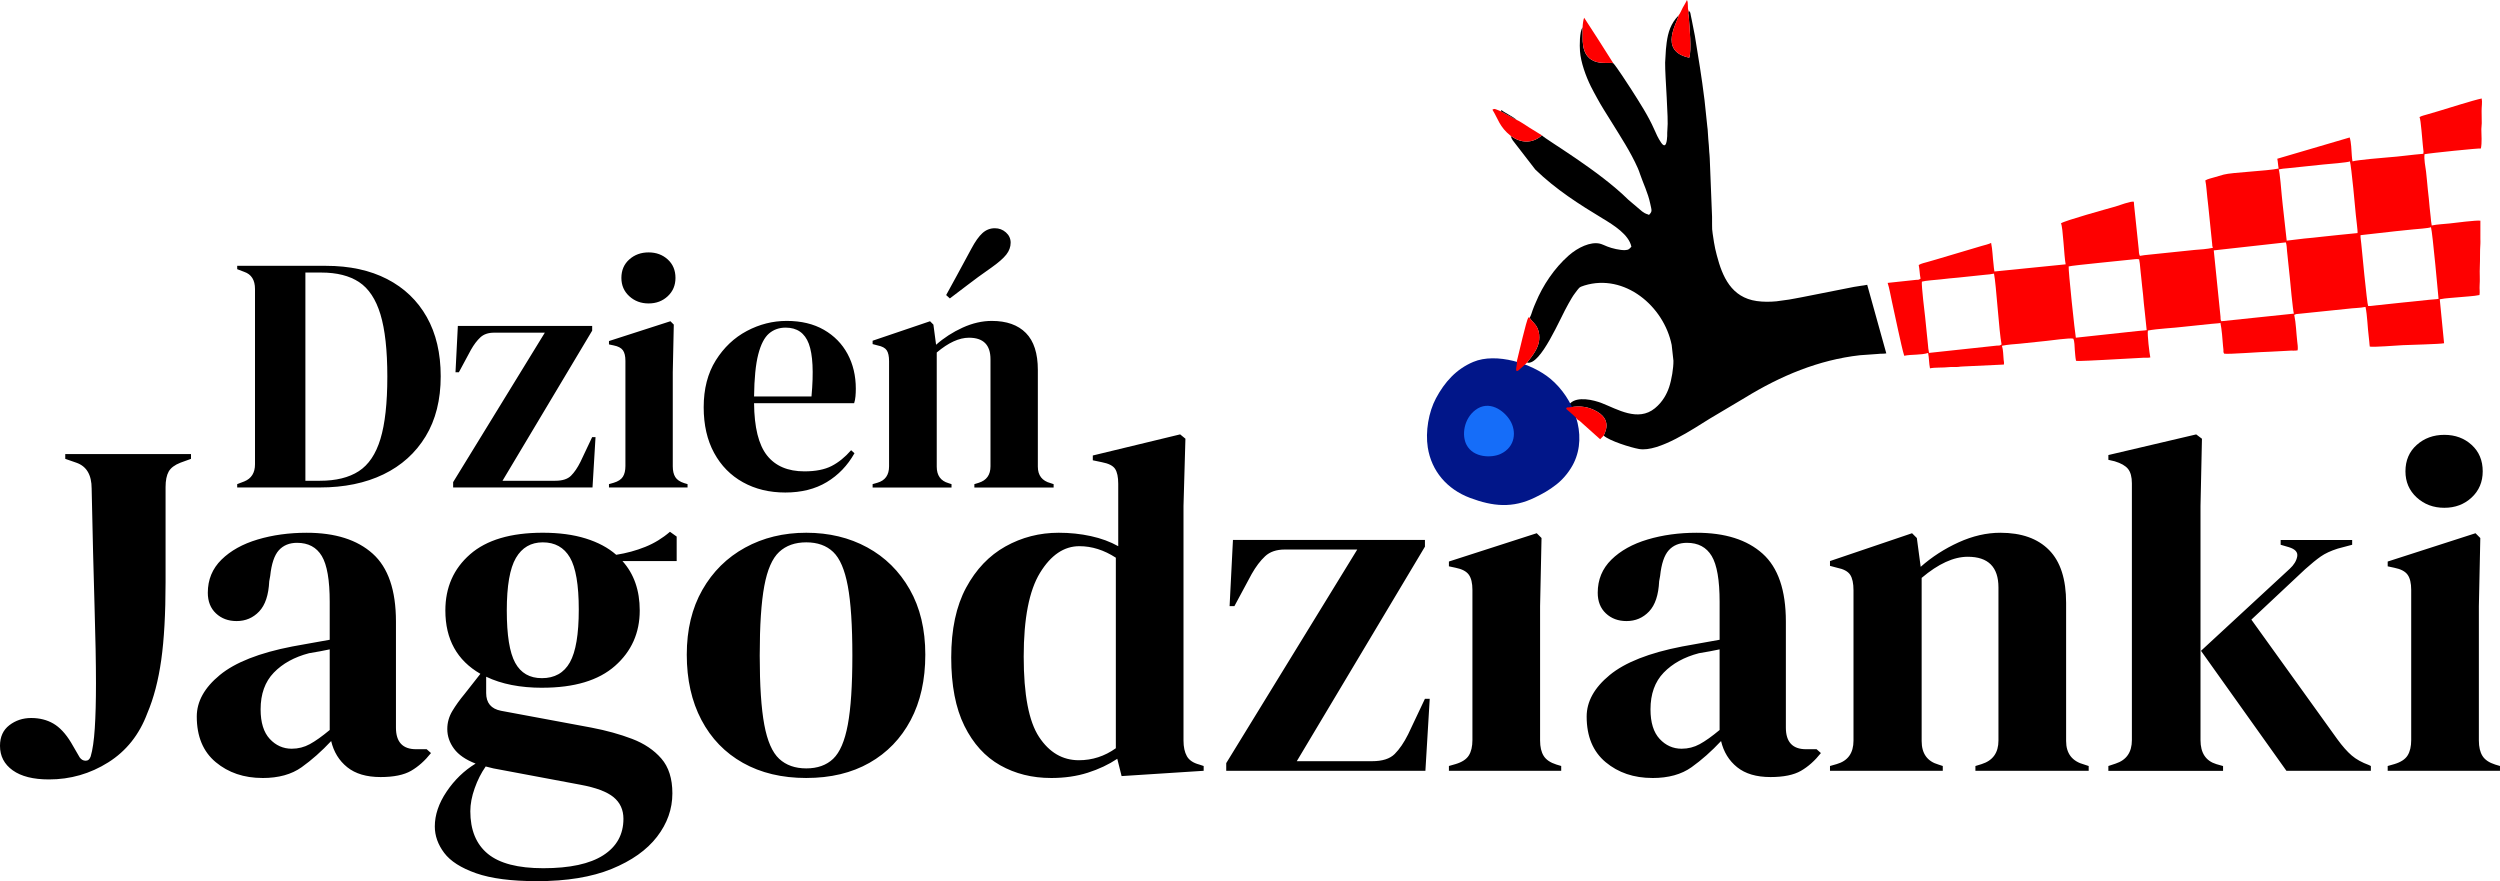
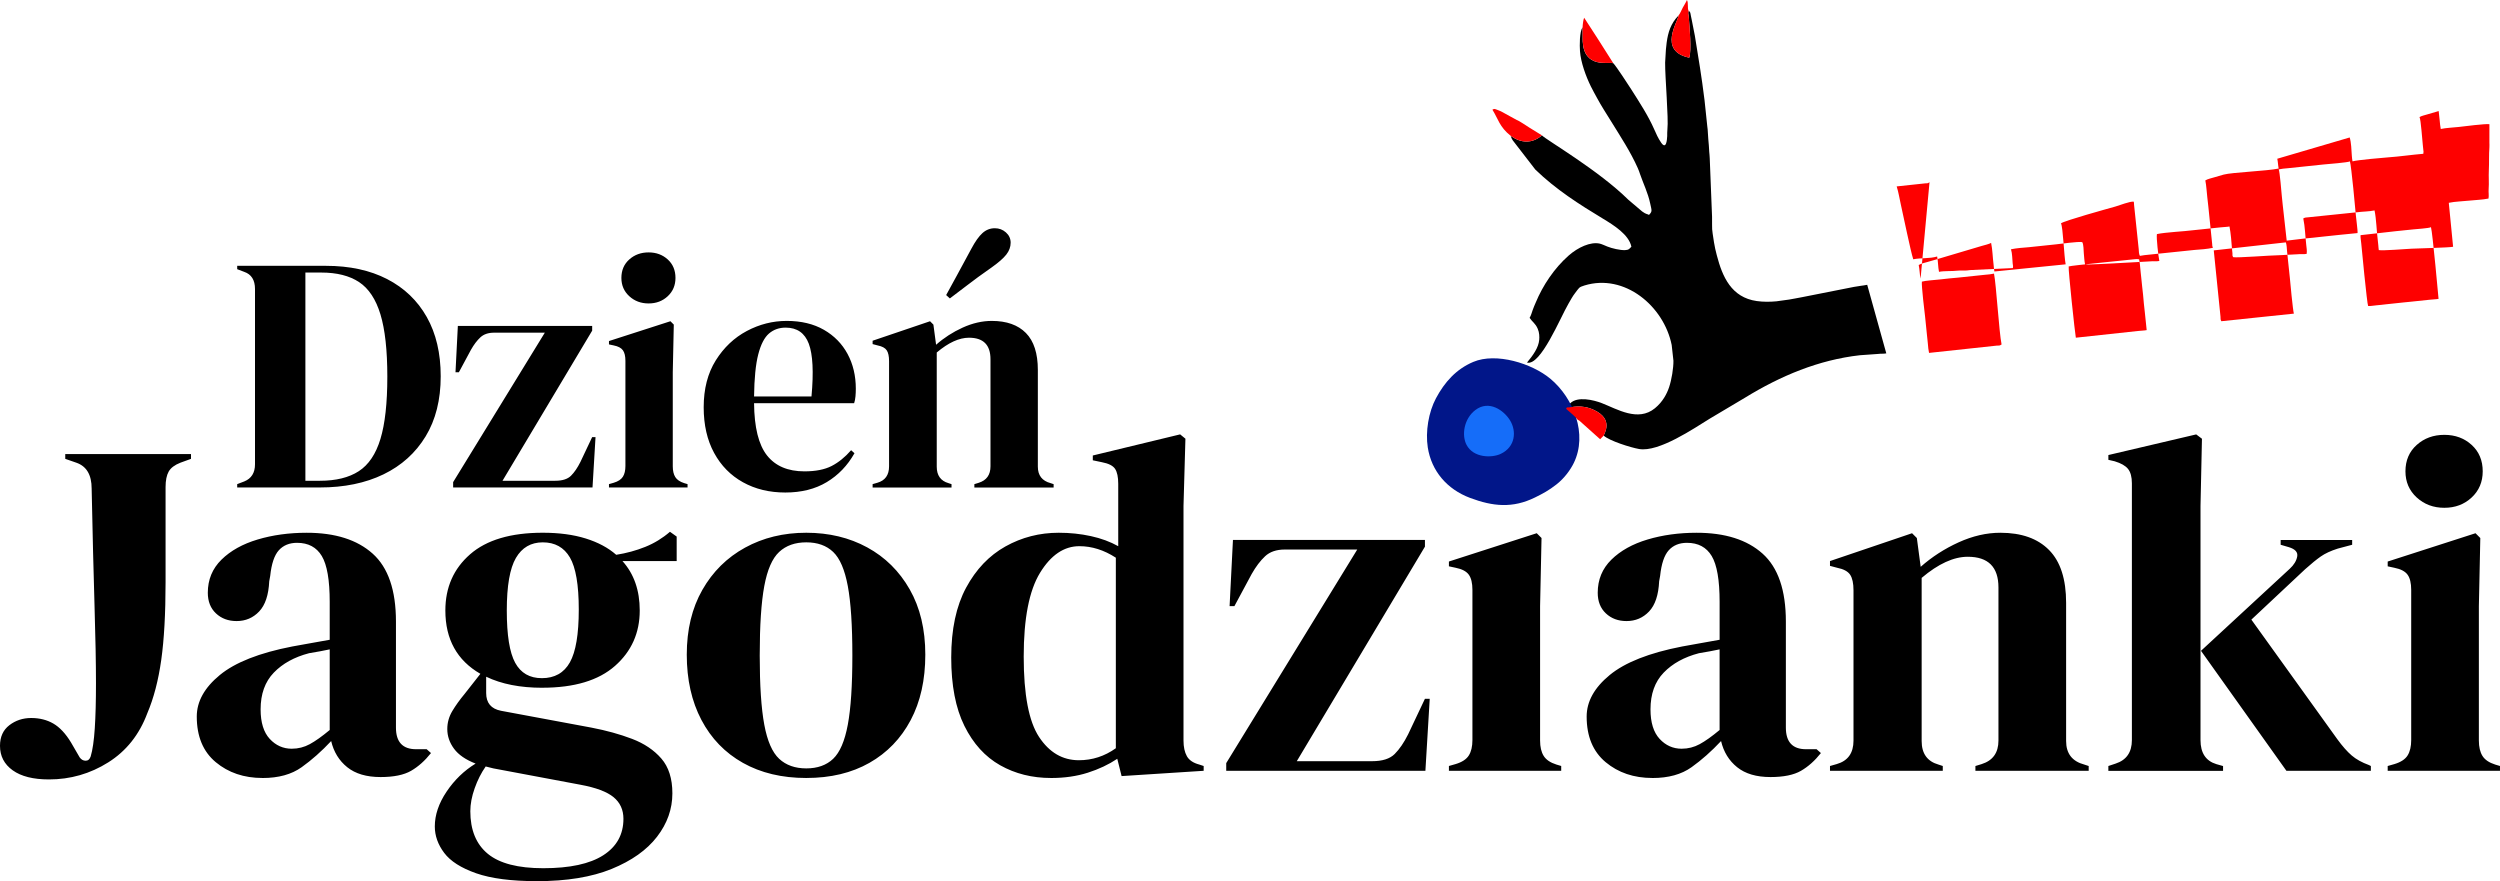
<svg xmlns="http://www.w3.org/2000/svg" xml:space="preserve" width="87.831mm" height="30.958mm" version="1.0" style="shape-rendering:geometricPrecision; text-rendering:geometricPrecision; image-rendering:optimizeQuality; fill-rule:evenodd; clip-rule:evenodd" viewBox="0 0 17979.5 6337.2">
  <defs>
    <style type="text/css">
   
    .fil4 {fill:black}
    .fil1 {fill:black}
    .fil2 {fill:#011689}
    .fil3 {fill:#156DF9}
    .fil0 {fill:#FE0000}
    .fil5 {fill:black;fill-rule:nonzero}
   
  </style>
  </defs>
  <g id="Warstwa_x0020_1">
    <g id="_1477006636320">
      <g>
-         <path class="fil0" d="M17483 1633.7c-13.8,8.2 -107.4,13.6 -125.8,15.9 -21.2,2.7 -39.8,4.5 -61.4,6.2 -22.5,1.8 -41.8,5.2 -64.5,6.7l-254.7 28.7c-1.9,13 4.1,45.1 5.2,61.4 0.9,13.5 41.5,434.8 49.3,448.1 13,1.9 45.1,-4.1 61.4,-5.2 22.6,-1.6 41.9,-4.2 64.5,-6.8 43.2,-4.9 82.3,-9.2 125.8,-13.4 22.2,-2.1 38.9,-3.2 61.4,-6.1l128.9 -13.6c20.8,-2.7 46.3,-2.6 64.5,-6.4 0,-0 -43.3,-480.5 -54.6,-515.6zm-1043.5 109.3l-518.6 57.7 48.4 475.7c2,16.4 -2,20.1 6.1,33.7l521.7 -54.6c-7.1,-22.3 -27.6,-237.8 -28.7,-254.7l-13.6 -128.9c-1.5,-22.7 -4.9,-42 -6.7,-64.5 -1.6,-20.8 -2.4,-45.3 -8.5,-64.4zm460.9 -582.4c-13.6,8 -159.6,19.4 -190.3,22.3l-257.8 27c-22.1,1.5 -43.5,4 -64.4,8.3 7.8,13.2 20.2,168.2 22.3,190.3 2.2,23.2 4.8,41.5 6.6,64.4l28.7 257.8 125.8 -15.1c44.1,-3 84.5,-9 128.9,-13.3 43.6,-4.2 82.8,-8.3 125.8,-13.3l128.9 -12.8c2.7,-14.4 -10.5,-105.4 -12.1,-128.9 -1.9,-27.8 -32.7,-356.2 -42.5,-386.7zm-1516.5 704.1c-10.6,-2 -19.4,-2.1 -30.7,-0.6 -57.5,7.3 -450,43.8 -475.7,52 -4,21.4 45.4,483.4 51.5,512.5l445 -48.1c20.8,-2.7 46.3,-2.6 64.5,-6.4l-13.1 -125.8c-5.8,-44.3 -8.7,-84.6 -12.9,-128.9 -2.1,-22.1 -4.6,-39.1 -6.8,-61.4 -2.2,-23.2 -4.8,-41.5 -6.6,-64.4 -1.8,-22.5 -5.2,-41.8 -6.7,-64.5 -1.5,-22.1 -3.9,-43.5 -8.3,-64.4zm-1043.5 103.1c-20.9,4.4 -42.3,6.8 -64.4,8.3l-193.3 20.3c-43.9,3.5 -85.4,8.1 -128.9,13.1 -29.8,3.4 -108.7,8.5 -132,15.9 -4.4,23.8 20.8,234.5 23.4,254.8l13.1 128.9c1.8,22.5 5.1,41.8 6.7,64.5 1.5,22.1 3.9,43.5 8.3,64.4l488 -52.5c17.5,-1.1 16.5,2.7 33.7,-8.2 -18.1,-86.5 -38.7,-433.7 -54.5,-509.4zm-528.1 36.3c-7,-33.7 -6.3,-64.4 -13.3,-98.2 18.4,-11.7 45,-16.2 64.3,-22.2 20.8,-6.4 42,-12.7 64.3,-18.6l324.7 -96.5c15.6,-4.1 55.8,-14.4 67.4,-21.7 10.5,50.5 10.7,101.9 17.4,153.4 2.5,19 2.4,33.9 6.2,52.2l512.5 -51.5c-11.4,-54.8 -18.9,-269.5 -33.8,-294.6 21.6,-18.6 333.9,-104.9 392,-121.2 29.9,-8.4 104.8,-38.7 131.7,-34.9 2.1,10.4 1.1,11 1.9,21.5l33.5 319.2c1.5,15.3 0.6,35.6 8.6,49.1 22.6,-4.7 40.9,-5.8 64.4,-8.5l328.4 -34.1c43.2,-2.9 89.8,-6.4 132,-15.1 -5.1,-16 -4,-10.9 -5,-27.6l-28 -273.1c-2.5,-21.5 -4.2,-40 -6.9,-61.4 -5.1,-40.3 -6.1,-83 -14.4,-122.8 17.4,-11.1 44.8,-15.8 64.3,-22.2l67.4 -19.6c62.8,-16.7 308.6,-25.4 395.9,-43.6 -5,-24.2 -4.7,-45.6 -10,-70.5l520.7 -153c11.3,35.3 12.6,90.6 15.2,128.9 0.8,12.2 2.8,32.4 5,43 30.8,-9.8 227.7,-26.9 254.7,-28.7 84.6,-5.8 170.4,-19 254.7,-25.8 2.5,-13.6 1.7,-17.5 -0.3,-30.7 -1.8,-12.5 -1.8,-21.1 -3.5,-33.8 -3.7,-27.3 -13.4,-182.2 -23.6,-199.4 15.3,-9.7 37.7,-13.3 55.1,-19.1l82.7 -24.3c75,-22.3 244.1,-76.7 309.3,-90.4 5.7,27.4 -1,59.4 -0.6,89.1 0.5,31.1 0.9,58 1.1,89.1 0.1,17.4 -3,25.6 -2.9,43 0.2,46.3 5.5,92.8 -3.1,138.3 -15.2,-2.8 -367.5,33.3 -405.1,41.1 -5.9,31.4 6.4,94.8 10.6,125.9 5.7,42.4 7.7,85.7 12.7,128.9 5,43.5 9.7,85.1 13.1,128.9l7 64.5c2.1,21.8 3.8,44.4 8,64.4 41,-8.6 87.1,-9.7 128.9,-14.5 36.7,-4.3 195.9,-24.6 221,-19.9l-0.1 132.1c0.1,12 1,22 0.1,33.8 -4.3,54.4 -1.2,111.4 -4.1,166 -2.4,44.4 2.1,90.8 -1.4,135.2 -1.9,23.9 3.1,44.9 -1.1,67.6 -45.2,9.4 -95.2,10 -141.2,15.2 -47.1,5.3 -97.7,5.7 -144.3,15.5l31 316.1c-31.3,6.5 -246.6,11.3 -297.9,13.8 -48.7,2.4 -207.7,15.6 -236.5,10.2 -2.5,-11.9 -1.7,-21.1 -3.4,-33.8 -1.8,-13.6 -1.9,-21.6 -3.9,-36.8 -8.7,-66.8 -10.1,-151.4 -23.3,-214.8 -40,8.4 -84.7,7.7 -125.8,13.2l-353 36.4c-12.8,0.7 -21.9,1.1 -33.7,8 12.8,61 14.1,128 21.3,190.3 2.2,19.3 6.5,45 2.9,64.5 -21.5,4.5 -42.2,0.1 -64.5,2.8l-132 6.9c-61.4,0.5 -301.3,19.9 -331.7,14.2 -8.3,-14 -4,-11.8 -5.3,-27.6 -1,-11.4 -2.2,-15.7 -2.9,-27.6 -3.1,-45.2 -9.7,-123.2 -18.6,-165.7 -18.1,3.8 -43.7,3.7 -64.5,6.4l-196.4 20.5c-70.8,9.3 -195.6,14.1 -260.9,27.8 -5.2,27.5 10.8,161.7 17.4,193.4 -21.5,4.5 -42.2,0.1 -64.5,2.8l-267.1 14.6c-35.6,1 -180.4,10.8 -202.7,6.6 -5.3,-25.4 -6.3,-52.8 -8.9,-79.8 -2.1,-21.7 -0.7,-62 -11.2,-79.8 -30.4,-5.7 -154.6,12.8 -190.3,16.2l-193.4 20.3c-41.7,3.3 -87.9,6.5 -128.9,15 9.8,30.6 8.9,68.8 12.2,101.3 1.6,15.8 4.4,18.3 1.5,33.8l-294.8 13.8c-15.6,0.1 -19,1.8 -33.8,3.2 -23.1,2.3 -44.9,-1.2 -67.6,1.6 -40,4.9 -97.6,0.7 -135.1,8.5 -7.5,-35.8 -6,-74.7 -13.4,-110.5 -51.6,16.5 -117.9,9 -171.8,20.2 -20.7,-64.8 -68.6,-303.6 -89,-392.3 -10.4,-45.1 -16.1,-87.6 -30.2,-131.8l205.6 -22c16.5,-0.9 14.7,2 30.6,-8.2z" />
+         <path class="fil0" d="M17483 1633.7c-13.8,8.2 -107.4,13.6 -125.8,15.9 -21.2,2.7 -39.8,4.5 -61.4,6.2 -22.5,1.8 -41.8,5.2 -64.5,6.7l-254.7 28.7c-1.9,13 4.1,45.1 5.2,61.4 0.9,13.5 41.5,434.8 49.3,448.1 13,1.9 45.1,-4.1 61.4,-5.2 22.6,-1.6 41.9,-4.2 64.5,-6.8 43.2,-4.9 82.3,-9.2 125.8,-13.4 22.2,-2.1 38.9,-3.2 61.4,-6.1l128.9 -13.6c20.8,-2.7 46.3,-2.6 64.5,-6.4 0,-0 -43.3,-480.5 -54.6,-515.6zm-1043.5 109.3l-518.6 57.7 48.4 475.7c2,16.4 -2,20.1 6.1,33.7l521.7 -54.6c-7.1,-22.3 -27.6,-237.8 -28.7,-254.7l-13.6 -128.9c-1.5,-22.7 -4.9,-42 -6.7,-64.5 -1.6,-20.8 -2.4,-45.3 -8.5,-64.4zm460.9 -582.4c-13.6,8 -159.6,19.4 -190.3,22.3l-257.8 27c-22.1,1.5 -43.5,4 -64.4,8.3 7.8,13.2 20.2,168.2 22.3,190.3 2.2,23.2 4.8,41.5 6.6,64.4l28.7 257.8 125.8 -15.1c44.1,-3 84.5,-9 128.9,-13.3 43.6,-4.2 82.8,-8.3 125.8,-13.3l128.9 -12.8c2.7,-14.4 -10.5,-105.4 -12.1,-128.9 -1.9,-27.8 -32.7,-356.2 -42.5,-386.7zm-1516.5 704.1c-10.6,-2 -19.4,-2.1 -30.7,-0.6 -57.5,7.3 -450,43.8 -475.7,52 -4,21.4 45.4,483.4 51.5,512.5l445 -48.1c20.8,-2.7 46.3,-2.6 64.5,-6.4l-13.1 -125.8c-5.8,-44.3 -8.7,-84.6 -12.9,-128.9 -2.1,-22.1 -4.6,-39.1 -6.8,-61.4 -2.2,-23.2 -4.8,-41.5 -6.6,-64.4 -1.8,-22.5 -5.2,-41.8 -6.7,-64.5 -1.5,-22.1 -3.9,-43.5 -8.3,-64.4zm-1043.5 103.1c-20.9,4.4 -42.3,6.8 -64.4,8.3l-193.3 20.3c-43.9,3.5 -85.4,8.1 -128.9,13.1 -29.8,3.4 -108.7,8.5 -132,15.9 -4.4,23.8 20.8,234.5 23.4,254.8l13.1 128.9c1.8,22.5 5.1,41.8 6.7,64.5 1.5,22.1 3.9,43.5 8.3,64.4l488 -52.5c17.5,-1.1 16.5,2.7 33.7,-8.2 -18.1,-86.5 -38.7,-433.7 -54.5,-509.4zm-528.1 36.3c-7,-33.7 -6.3,-64.4 -13.3,-98.2 18.4,-11.7 45,-16.2 64.3,-22.2 20.8,-6.4 42,-12.7 64.3,-18.6l324.7 -96.5c15.6,-4.1 55.8,-14.4 67.4,-21.7 10.5,50.5 10.7,101.9 17.4,153.4 2.5,19 2.4,33.9 6.2,52.2l512.5 -51.5c-11.4,-54.8 -18.9,-269.5 -33.8,-294.6 21.6,-18.6 333.9,-104.9 392,-121.2 29.9,-8.4 104.8,-38.7 131.7,-34.9 2.1,10.4 1.1,11 1.9,21.5l33.5 319.2c1.5,15.3 0.6,35.6 8.6,49.1 22.6,-4.7 40.9,-5.8 64.4,-8.5l328.4 -34.1c43.2,-2.9 89.8,-6.4 132,-15.1 -5.1,-16 -4,-10.9 -5,-27.6l-28 -273.1c-2.5,-21.5 -4.2,-40 -6.9,-61.4 -5.1,-40.3 -6.1,-83 -14.4,-122.8 17.4,-11.1 44.8,-15.8 64.3,-22.2l67.4 -19.6c62.8,-16.7 308.6,-25.4 395.9,-43.6 -5,-24.2 -4.7,-45.6 -10,-70.5l520.7 -153c11.3,35.3 12.6,90.6 15.2,128.9 0.8,12.2 2.8,32.4 5,43 30.8,-9.8 227.7,-26.9 254.7,-28.7 84.6,-5.8 170.4,-19 254.7,-25.8 2.5,-13.6 1.7,-17.5 -0.3,-30.7 -1.8,-12.5 -1.8,-21.1 -3.5,-33.8 -3.7,-27.3 -13.4,-182.2 -23.6,-199.4 15.3,-9.7 37.7,-13.3 55.1,-19.1l82.7 -24.3l7 64.5c2.1,21.8 3.8,44.4 8,64.4 41,-8.6 87.1,-9.7 128.9,-14.5 36.7,-4.3 195.9,-24.6 221,-19.9l-0.1 132.1c0.1,12 1,22 0.1,33.8 -4.3,54.4 -1.2,111.4 -4.1,166 -2.4,44.4 2.1,90.8 -1.4,135.2 -1.9,23.9 3.1,44.9 -1.1,67.6 -45.2,9.4 -95.2,10 -141.2,15.2 -47.1,5.3 -97.7,5.7 -144.3,15.5l31 316.1c-31.3,6.5 -246.6,11.3 -297.9,13.8 -48.7,2.4 -207.7,15.6 -236.5,10.2 -2.5,-11.9 -1.7,-21.1 -3.4,-33.8 -1.8,-13.6 -1.9,-21.6 -3.9,-36.8 -8.7,-66.8 -10.1,-151.4 -23.3,-214.8 -40,8.4 -84.7,7.7 -125.8,13.2l-353 36.4c-12.8,0.7 -21.9,1.1 -33.7,8 12.8,61 14.1,128 21.3,190.3 2.2,19.3 6.5,45 2.9,64.5 -21.5,4.5 -42.2,0.1 -64.5,2.8l-132 6.9c-61.4,0.5 -301.3,19.9 -331.7,14.2 -8.3,-14 -4,-11.8 -5.3,-27.6 -1,-11.4 -2.2,-15.7 -2.9,-27.6 -3.1,-45.2 -9.7,-123.2 -18.6,-165.7 -18.1,3.8 -43.7,3.7 -64.5,6.4l-196.4 20.5c-70.8,9.3 -195.6,14.1 -260.9,27.8 -5.2,27.5 10.8,161.7 17.4,193.4 -21.5,4.5 -42.2,0.1 -64.5,2.8l-267.1 14.6c-35.6,1 -180.4,10.8 -202.7,6.6 -5.3,-25.4 -6.3,-52.8 -8.9,-79.8 -2.1,-21.7 -0.7,-62 -11.2,-79.8 -30.4,-5.7 -154.6,12.8 -190.3,16.2l-193.4 20.3c-41.7,3.3 -87.9,6.5 -128.9,15 9.8,30.6 8.9,68.8 12.2,101.3 1.6,15.8 4.4,18.3 1.5,33.8l-294.8 13.8c-15.6,0.1 -19,1.8 -33.8,3.2 -23.1,2.3 -44.9,-1.2 -67.6,1.6 -40,4.9 -97.6,0.7 -135.1,8.5 -7.5,-35.8 -6,-74.7 -13.4,-110.5 -51.6,16.5 -117.9,9 -171.8,20.2 -20.7,-64.8 -68.6,-303.6 -89,-392.3 -10.4,-45.1 -16.1,-87.6 -30.2,-131.8l205.6 -22c16.5,-0.9 14.7,2 30.6,-8.2z" />
        <path class="fil1" d="M11602.2 454.2c20.5,20.8 109.8,157.6 129.8,189.1 57.2,90.1 122.4,189.7 164.9,287.1 13.7,31.3 27.7,63.3 49.5,95.1 36.7,53.6 42.5,-18.4 43.8,-46.9 0.9,-19.5 -1,-28.1 1.5,-49.2 9.1,-77.3 -17.3,-374.2 -16.4,-479.1l5.7 -95.3c1.7,-18.1 2.9,-31.3 5.4,-49.2 9.9,-72.7 29.1,-137 85.2,-194.2 -2.8,42.9 -150.7,255 77,303.2 18.2,-50.1 1.8,-224.3 -3.3,-294.9 -1.2,-17.7 -7.3,-24.4 -0.9,-40.9 15.7,5.3 11.7,21.2 21.9,62.1l22.9 116.5c27.9,174 47.3,283.7 69.5,463.2l19.7 187.2c0.7,10.6 1.5,12 2.6,21.5l4.7 70.6c3.2,33.1 5.2,59.2 6.8,92.1 0.8,17.9 3.6,26.7 3.6,46l16.7 420.8c1.2,112 -3.9,65.9 14,184.2 4.8,31.6 11.9,60.7 20,92 40.4,155.9 105.1,303.8 287.3,329.8 46,6.6 95.5,6.3 141.4,1.9l92 -12.7c31.9,-6.4 59.9,-10.1 92,-17 32.7,-7 61.9,-11.8 95,-18.8l279 -55.2c32.5,-6.5 64.2,-8.7 95.1,-15.1l137.3 493.2c-19.2,4 -38.3,1 -61.4,4.2l-128.9 9.2c-295.6,33.4 -568.9,147.6 -826.4,305.7l-253.4 150.7c-113.1,69.5 -365.5,242.5 -507.7,218 -61.8,-10.7 -214.9,-59.4 -254.7,-96.4 2.3,-12.7 74.5,-115.5 -67.8,-183.4 -94.2,-44.9 -160.2,-17.6 -196.1,-19.3l23.5 -30.1c52.5,-51.2 166.8,-24.2 227.4,-0.6 109.7,42.6 259.7,136.4 381.4,36.6 56.4,-46.3 85.6,-102.9 101.9,-150.9 18.4,-54.2 31.9,-138.4 31.3,-190.8l-12.6 -113.5c-56.5,-279.9 -339.3,-516.4 -627.7,-427.7 -41.9,12.9 -37,16.3 -66.6,54 -18.9,24.2 -32.7,50.7 -48.2,77.3 -59.4,101.4 -200.2,449.1 -298.1,423.2 43.6,-52.3 82.9,-107.2 87.9,-162.9 2.1,-23 1.4,-51.8 -10.4,-79.7 -16.7,-39.6 -39.8,-50.2 -58.7,-79.2 10.1,-16.5 15.9,-37.6 22,-55.7 6.5,-19.5 14.5,-35.9 22.6,-55.5 50.2,-121 132.4,-245.3 236.6,-337 66.1,-58.2 156.8,-100.6 223.4,-85.6 13.9,3.1 39.1,14.8 55.5,21.4 31.5,12.7 92.1,27 126.2,25.3 27.6,-1.4 29,-7.3 45.8,-24.5 -18.2,-87.3 -127.4,-155.1 -204.9,-201.9 -170.9,-103.2 -337.7,-209.3 -486.2,-353.1l-162.4 -210.3c-2.4,-4 -6.4,-10.8 -8.6,-15.3l-5.7 -16.2c73.1,52.2 152.4,57.8 224.2,-3.7 36.4,35.6 407.8,251.3 621.6,462.8l99.2 84.1c30,21.9 34.7,16.6 49.4,24.9 25.6,-26.1 19.4,-30.8 8.4,-83 -15.8,-75.2 -50.7,-145.5 -73,-211.2 -5.3,-15.6 -8.5,-25.6 -16.2,-42.8 -52,-116.9 -121.2,-221.6 -191.7,-335.9 -36.3,-58.8 -69.8,-109.8 -101.2,-167.9 -15.1,-27.9 -29.2,-52.8 -44,-82.5 -36.3,-73.3 -73.1,-174.9 -78.6,-254.2 -2.8,-40.2 -4,-136.9 18.6,-172.8l0.7 101.9c10.1,197 184,146.9 219.6,157.5z" />
        <path class="fil2" d="M11149.8 2723.6c167.6,139.8 269.6,399.5 168.5,606.3 -24.2,49.2 -66.4,108.2 -123.7,153.3 -55.1,43.4 -98.6,66.7 -155.7,94.7 -160.9,78.8 -301.9,64.6 -467,2.7 -165.9,-62.3 -277.3,-193.8 -303.6,-362.6 -17.7,-113.5 5.5,-253.9 59,-353.9 61.9,-115.7 144.5,-209.1 268.2,-261.4 164,-69.4 421.9,10.6 554.3,121z" />
        <path class="fil3" d="M10610 2949.3c97.7,-75.2 205.7,1.2 250.6,75 46.4,76.3 39,189.2 -67.5,239.7 -64.4,30.6 -196.3,29.7 -245.9,-64.4 -36,-68.3 -20.3,-186.4 62.8,-250.4z" />
        <path class="fil0" d="M12144.4 78.9c-6.4,16.5 -0.3,23.2 0.9,40.9 5.1,70.6 21.5,244.9 3.3,294.9 -227.7,-48.2 -79.8,-260.3 -77,-303.2 12.3,-14.8 20.9,-38.7 30.3,-55.9 7.3,-13.2 26.1,-43.7 30.2,-55.6 12.6,21.2 1.3,58.6 12.3,78.9z" />
        <path class="fil0" d="M10794.6 800.7l113.5 62.2c16.8,5 74.2,44.6 90.6,54.7 31.5,19.2 61,36.9 90.5,55.8 -71.8,61.5 -151.2,55.9 -224.2,3.7 -82,-64.4 -91.5,-124.8 -131.9,-188.2 14.1,-8.4 15.9,-5.6 30.7,-0.7 10.6,3.5 20.3,8.7 30.7,12.5z" />
        <path class="fil0" d="M11533.4 3132.7l-25.6 26.2 -139.6 -124.9c-2.1,-2.1 -7.1,-6.8 -9.3,-8.4l-12.1 -6.6c-20.5,-26.9 -53.7,-51.8 -82.2,-77.5 -0.2,-10.3 -2.7,-1 4.9,-11.4 35.9,1.7 101.9,-25.7 196.1,19.3 142.2,67.8 70.1,170.6 67.8,183.4z" />
-         <path class="fil0" d="M11000.7 2285.6c18.9,29 42,39.6 58.7,79.2 11.7,27.9 12.4,56.6 10.4,79.7 -5,55.7 -44.3,110.6 -87.9,162.9l-8.9 9.5 -54.4 48.4c-30,16.6 -5,-41.5 -9.3,-69 12.4,-47.6 66.8,-288.3 82.4,-313.9l9.1 3.1z" />
        <path class="fil0" d="M11602.2 454.2c-35.6,-10.6 -209.6,39.5 -219.6,-157.5l-0.7 -101.9c-0,-14.3 5,-56.4 11.1,-67.2 33.8,53.2 70.5,110.3 104.6,161.7l104.6 164.9z" />
-         <path class="fil4" d="M10908.1 862.9l-113.5 -62.2 2.7 -9.5c13.4,10.9 40.1,25.6 56.1,35.1 13.3,7.9 41.8,24 54.7,36.6z" />
      </g>
      <path class="fil5" d="M17171.8 5543.4l0 -34.5 48.3 -13.8c46,-13.8 77.6,-34.5 94.9,-62.1 17.2,-27.6 25.9,-64.4 25.9,-110.5l0 -1080.4c0,-48.3 -8.6,-84.6 -25.9,-108.7 -17.3,-24.2 -48.9,-40.9 -94.9,-50.1l-48.3 -10.4 0 -34.5 631.6 -203.6 34.5 34.5 -10.4 490.1 0 966.5c0,46 8.7,82.8 25.9,110.5 17.3,27.6 47.7,48.3 91.5,62.1l34.5 10.3 0 34.5 -807.7 0zm407.3 -1891.5c-78.2,0 -144.4,-24.7 -198.5,-74.2 -54.1,-49.5 -81.1,-112.2 -81.1,-188.1 0,-78.2 27,-141.5 81.1,-189.8 54.1,-48.3 120.2,-72.5 198.5,-72.5 78.3,0 143.8,24.1 196.7,72.5 52.9,48.3 79.4,111.6 79.4,189.8 0,75.9 -26.4,138.6 -79.4,188.1 -52.9,49.5 -118.5,74.2 -196.7,74.2zm-1135.6 1891.5l-614.4 -862.9 638.5 -590.2c29.9,-27.6 47.8,-56.9 53.5,-88 5.8,-31.1 -14.4,-53.5 -60.4,-67.3l-58.7 -17.2 0 -34.5 514.3 0 0 34.5 -103.6 27.6c-50.6,16.1 -91.4,35.1 -122.5,56.9 -31.1,21.9 -68.5,52.3 -112.2,91.5l-386.6 362.4 617.8 859.5c36.8,50.6 71.4,89.7 103.6,117.4 32.2,27.6 73.6,50.6 124.2,69l13.8 6.9 0 34.5 -607.5 0zm-1280.6 0l0 -34.5 51.8 -17.2c78.2,-25.3 117.4,-81.7 117.4,-169.1l0 -1846.6c0,-46 -9.2,-80.5 -27.6,-103.5 -18.4,-23 -50.6,-41.4 -96.6,-55.2l-44.9 -10.3 0 -34.5 631.6 -148.4 41.4 31.1 -10.4 483.2 0 1684.4c0,92.1 38,149.6 113.9,172.6l48.3 13.8 0 34.5 -824.9 0zm-2002 0l0 -34.5 48.3 -13.8c80.6,-23 120.8,-79.4 120.8,-169.1l0 -1080.4c0,-50.6 -8,-88 -24.1,-112.2 -16.1,-24.2 -47.2,-40.9 -93.2,-50.1l-51.8 -13.8 0 -34.5 590.2 -200.2 34.5 34.5 27.6 207.1c80.6,-71.3 171.5,-130 272.7,-176 101.2,-46 201.3,-69 300.3,-69 151.9,0 268.7,41.4 350.4,124.3 81.7,82.8 122.5,209.4 122.5,379.7l0 994.1c0,89.7 43.7,146.1 131.2,169.1l31.1 10.3 0 34.5 -814.6 0 0 -34.5 44.9 -13.8c80.5,-25.3 120.8,-81.7 120.8,-169.1l0 -1101.1c0,-147.3 -73.6,-220.9 -220.9,-220.9 -101.2,0 -211.7,50.6 -331.4,151.9l0 1173.5c0,89.7 40.3,146.1 120.8,169.1l31.1 10.3 0 34.5 -811.1 0zm-1066.5 -158.8c46,0 89.1,-10.9 129.4,-32.8 40.3,-21.9 88,-55.8 143.2,-101.8l0 -579.9c-23,4.6 -46,9.2 -69,13.8 -23,4.6 -49.5,9.2 -79.4,13.8 -105.9,27.6 -190.4,74.2 -253.7,139.8 -63.3,65.6 -94.9,153.6 -94.9,264.1 0,94.3 21.9,165.1 65.6,212.3 43.7,47.2 96.6,70.8 158.8,70.8zm-210.6 210.5c-133.4,0 -245.6,-38 -336.5,-113.9 -90.9,-75.9 -136.4,-185.2 -136.4,-327.9 0,-108.2 55.2,-207.7 165.7,-298.6 110.5,-90.9 284.2,-159.4 521.2,-205.4 36.8,-6.9 78.2,-14.4 124.3,-22.4 46,-8.1 94.3,-16.7 145,-25.9l0 -272.7c0,-156.5 -19,-266.3 -56.9,-329.6 -38,-63.3 -97.2,-94.9 -177.8,-94.9 -55.2,0 -98.9,17.9 -131.1,53.5 -32.2,35.7 -52.9,97.2 -62.1,184.7l-6.9 38c-4.6,99 -28.8,171.4 -72.5,217.5 -43.7,46 -97.8,69 -162.2,69 -59.8,0 -109.3,-18.4 -148.4,-55.2 -39.1,-36.8 -58.7,-86.3 -58.7,-148.4 0,-94.3 32.8,-173.7 98.4,-238.2 65.6,-64.4 152.4,-112.8 260.6,-145 108.2,-32.2 225.5,-48.3 352.1,-48.3 204.8,0 363,50.1 474.6,150.2 111.6,100.1 167.4,262.9 167.4,488.4l0 762.8c0,103.6 48.3,155.3 145,155.3l75.9 0 31.1 27.6c-43.7,55.2 -91.5,97.8 -143.3,127.7 -51.8,29.9 -124.8,44.9 -219.2,44.9 -101.2,0 -181.2,-23.6 -239.9,-70.8 -58.7,-47.2 -97.2,-109.9 -115.6,-188.1 -69,73.6 -139.8,136.4 -212.3,188.1 -72.5,51.8 -166.3,77.7 -281.3,77.7zm-1463.5 -51.8l0 -34.5 48.3 -13.8c46,-13.8 77.6,-34.5 94.9,-62.1 17.3,-27.6 25.9,-64.4 25.9,-110.5l0 -1080.4c0,-48.3 -8.6,-84.6 -25.9,-108.7 -17.3,-24.2 -48.9,-40.9 -94.9,-50.1l-48.3 -10.4 0 -34.5 631.6 -203.6 34.5 34.5 -10.4 490.1 0 966.5c0,46 8.6,82.8 25.9,110.5 17.3,27.6 47.7,48.3 91.5,62.1l34.5 10.3 0 34.5 -807.7 0zm-1601.5 0l0 -55.2 942.3 -1536 -521.2 0c-59.8,0 -107,16.1 -141.5,48.3 -34.5,32.2 -66.7,74.8 -96.6,127.7l-124.3 231.3 -34.5 0 24.2 -476.3 1380.7 0 0 48.3 -921.6 1542.9 541.9 0c73.6,0 127.7,-17.3 162.2,-51.8 34.5,-34.5 66.7,-81.7 96.6,-141.5l120.8 -255.4 34.5 0 -31.1 517.7 -1432.4 0zm-1059.7 -75.9c96.6,0 185.3,-28.8 265.8,-86.3l0 -1370.3c-85.2,-55.2 -172.6,-82.8 -262.3,-82.8 -110.4,0 -204.8,63.8 -283,191.6 -78.2,127.7 -117.3,328.5 -117.3,602.3 0,273.8 36.8,466.5 110.4,578.1 73.7,111.6 169.1,167.4 286.5,167.4zm-200.2 127.7c-135.8,0 -257.7,-30.5 -365.9,-91.5 -108.1,-61 -193.9,-155.3 -257.1,-283 -63.3,-127.7 -94.9,-291.7 -94.9,-491.8 0,-202.5 35.7,-369.9 107,-502.2 71.3,-132.3 165.7,-231.3 283,-296.8 117.4,-65.6 245.1,-98.4 383.1,-98.4 80.5,0 157.6,8 231.3,24.2 73.6,16.1 139.2,40.3 196.7,72.5l0 -448.7c0,-48.3 -7.5,-84 -22.4,-107 -15,-23 -46.6,-39.1 -94.9,-48.3l-65.6 -13.8 0 -34.5 628.2 -151.9 37.9 31.1 -13.8 483.2 0 1687.8c0,46 8.1,83.4 24.2,112.2 16.1,28.8 46,48.9 89.7,60.4l31.1 10.3 0 34.5 -590.2 38 -31.1 -124.3c-62.1,41.4 -132.9,74.8 -212.3,100.1 -79.4,25.3 -167.4,38 -264,38zm-1760.3 -69c80.5,0 145,-23 193.3,-69 48.3,-46 83.4,-127.7 105.3,-245.1 21.9,-117.4 32.8,-283 32.8,-497 0,-216.3 -10.9,-383.1 -32.8,-500.5 -21.9,-117.4 -56.9,-199 -105.3,-245.1 -48.3,-46 -112.8,-69 -193.3,-69 -80.6,0 -145.6,23 -195,69 -49.5,46 -85.2,127.7 -107,245.1 -21.9,117.4 -32.8,284.2 -32.8,500.5 0,214 10.9,379.7 32.8,497 21.8,117.3 57.5,199 107,245.1 49.5,46 114.5,69 195,69zm0 69c-174.9,0 -326.8,-36.3 -455.6,-108.7 -128.9,-72.5 -228.4,-175.5 -298.6,-308.9 -70.2,-133.4 -105.3,-289.9 -105.3,-469.4 0,-179.5 37.4,-334.8 112.2,-466 74.8,-131.2 177.2,-232.4 307.2,-303.7 130,-71.3 276.7,-107 440.1,-107 163.4,0 309.5,35.1 438.3,105.3 128.9,70.2 230.7,170.9 305.5,302 74.8,131.2 112.2,287.7 112.2,469.4 0,181.8 -35.1,338.8 -105.3,471.1 -70.2,132.3 -169.1,234.7 -296.8,307.2 -127.7,72.5 -279,108.7 -453.9,108.7zm-2416.2 238.2c0,135.8 42,238.2 126,307.2 84,69 216.9,103.5 398.7,103.5 191,0 334.8,-31.1 431.5,-93.2 96.6,-62.1 145,-149.6 145,-262.3 0,-64.4 -23.6,-116.2 -70.8,-155.3 -47.2,-39.1 -127.1,-69 -239.9,-89.8l-624.7 -117.3c-18.4,-4.6 -36.8,-9.2 -55.2,-13.8 -32.2,46 -58.7,98.4 -79.4,157.1 -20.7,58.7 -31.1,113.3 -31.1,163.9zm514.3 -956.1c92.1,0 159.4,-38 201.9,-113.9 42.6,-75.9 63.8,-202.5 63.8,-379.7 0,-177.2 -21.3,-302 -63.8,-374.5 -42.6,-72.5 -107.6,-108.7 -195,-108.7 -85.1,0 -149.6,37.4 -193.3,112.2 -43.7,74.8 -65.6,200.8 -65.6,377.9 0,177.2 20.1,302.6 60.4,376.2 40.3,73.6 104.1,110.4 191.6,110.4zm3.5 69c-158.8,0 -293.4,-26.4 -403.8,-79.4l0 117.3c0,71.3 35.7,113.9 107,127.7l648.9 120.8c108.1,20.7 206,47.8 293.4,81.1 87.4,33.4 157.6,80.5 210.5,141.5 52.9,61 79.4,144.4 79.4,250.2 0,112.8 -36.8,216.9 -110.5,312.4 -73.6,95.5 -182.4,172.6 -326.2,231.3 -143.8,58.7 -322.7,88 -536.7,88 -184.1,0 -330.2,-19 -438.4,-56.9 -108.1,-38 -184.7,-86.9 -229.5,-146.7 -44.9,-59.8 -67.3,-123.1 -67.3,-189.8 0,-82.8 28.2,-166.3 84.6,-250.3 56.4,-84 126,-151.3 208.8,-201.9 -71.3,-27.6 -123.1,-63.3 -155.3,-107 -32.2,-43.7 -48.3,-90.9 -48.3,-141.5 0,-46 12.1,-89.2 36.2,-129.5 24.2,-40.3 53.5,-81.1 88,-122.5l113.9 -145c-168,-96.6 -252,-248.5 -252,-455.6 0,-165.7 59.3,-300.3 177.7,-403.8 118.5,-103.6 292.8,-155.3 522.9,-155.3 117.4,0 220.3,13.8 308.9,41.4 88.6,27.6 161.7,66.7 219.2,117.3 73.6,-11.5 143.3,-30.5 208.8,-56.9 65.6,-26.4 124.8,-62.7 177.8,-108.7l48.3 34.5 0 176 -390 0c82.8,92.1 124.3,210.6 124.3,355.5 0,161.1 -59.3,294 -177.8,398.6 -118.5,104.7 -292.8,157 -522.9,157zm-1801.7 438.4c46,0 89.2,-10.9 129.4,-32.8 40.3,-21.9 88,-55.8 143.3,-101.8l0 -579.9c-23,4.6 -46,9.2 -69,13.8 -23,4.6 -49.5,9.2 -79.4,13.8 -105.9,27.6 -190.4,74.2 -253.7,139.8 -63.3,65.6 -94.9,153.6 -94.9,264.1 0,94.3 21.9,165.1 65.6,212.3 43.7,47.2 96.6,70.8 158.8,70.8zm-210.6 210.5c-133.4,0 -245.6,-38 -336.5,-113.9 -90.9,-75.9 -136.3,-185.2 -136.3,-327.9 0,-108.2 55.2,-207.7 165.7,-298.6 110.4,-90.9 284.2,-159.4 521.2,-205.4 36.8,-6.9 78.2,-14.4 124.2,-22.4 46,-8.1 94.4,-16.7 145,-25.9l0 -272.7c0,-156.5 -19,-266.3 -56.9,-329.6 -38,-63.3 -97.2,-94.9 -177.8,-94.9 -55.2,0 -98.9,17.9 -131.2,53.5 -32.2,35.7 -52.9,97.2 -62.1,184.7l-6.9 38c-4.6,99 -28.8,171.4 -72.5,217.5 -43.7,46 -97.8,69 -162.2,69 -59.8,0 -109.3,-18.4 -148.4,-55.2 -39.1,-36.8 -58.7,-86.3 -58.7,-148.4 0,-94.3 32.8,-173.7 98.4,-238.2 65.6,-64.4 152.4,-112.8 260.6,-145 108.1,-32.2 225.5,-48.3 352.1,-48.3 204.8,0 363,50.1 474.6,150.2 111.6,100.1 167.4,262.9 167.4,488.4l0 762.8c0,103.6 48.3,155.3 145,155.3l75.9 0 31.1 27.6c-43.7,55.2 -91.5,97.8 -143.2,127.7 -51.8,29.9 -124.8,44.9 -219.2,44.9 -101.2,0 -181.2,-23.6 -239.9,-70.8 -58.7,-47.2 -97.2,-109.9 -115.6,-188.1 -69,73.6 -139.8,136.4 -212.3,188.1 -72.5,51.8 -166.2,77.7 -281.3,77.7zm-1536 10.4c-112.8,0 -199.6,-21.9 -260.6,-65.6 -61,-43.7 -91.4,-102.4 -91.4,-176 0,-64.4 22.4,-113.9 67.3,-148.4 44.9,-34.5 97.2,-51.8 157,-51.8 59.8,0 112.8,13.2 158.8,39.7 46,26.5 88.6,71.9 127.7,136.4l62.1 107c11.5,16.1 25.9,24.1 43.1,24.1 17.3,0 29.3,-10.3 36.2,-31 13.8,-46 23.6,-113.3 29.4,-201.9 5.8,-88.6 8.6,-196.2 8.6,-322.7 0,-145 -3.4,-331.4 -10.4,-559.2 -6.9,-227.8 -13.8,-508.5 -20.7,-842.2 0,-99 -36.8,-161.1 -110.4,-186.4l-79.4 -27.6 0 -34.5 904.3 0 0 34.5 -75.9 27.6c-41.4,16.1 -69.6,37.4 -84.6,63.8 -14.9,26.5 -22.4,63.9 -22.4,112.2l0 683.4c0,225.5 -10.4,411.9 -31.1,559.2 -20.7,147.3 -54.1,275 -100.1,383.1 -57.5,154.2 -151.3,272.1 -281.3,353.8 -130,81.7 -272.1,122.5 -426.3,122.5z" />
      <path class="fil5" d="M6804.6 2122c22.5,-41.9 48.3,-89 77.3,-141.3 29,-52.3 63.6,-116.3 103.9,-192 27.4,-51.5 53.9,-89 79.7,-112.3 25.8,-23.4 55.6,-35 89.4,-35 30.6,0 57.2,10.1 79.7,30.2 22.5,20.1 33.8,44.7 33.8,73.7 0,30.6 -10.5,59.2 -31.4,85.7 -20.9,26.6 -56.4,57.6 -106.3,93 -69.2,48.3 -127.2,90.6 -173.9,126.8 -46.7,36.2 -88.6,68 -125.6,95.4l-26.6 -24.2zm-528.9 1383.9l0 -24.2 33.8 -9.7c56.4,-16.1 84.5,-55.5 84.5,-118.3l0 -756c0,-35.4 -5.6,-61.6 -16.9,-78.5 -11.3,-16.9 -33,-28.6 -65.2,-35l-36.2 -9.6 0 -24.2 413 -140.1 24.2 24.2 19.3 144.9c56.3,-49.9 120,-91 190.8,-123.2 70.8,-32.2 140.9,-48.3 210.1,-48.3 106.3,0 188,29 245.2,87 57.2,58 85.7,146.5 85.7,265.7l0 695.6c0,62.8 30.6,102.3 91.8,118.4l21.7 7.2 0 24.2 -570 0 0 -24.2 31.4 -9.7c56.4,-17.7 84.5,-57.2 84.5,-118.3l0 -770.5c0,-103.1 -51.5,-154.6 -154.6,-154.6 -70.8,0 -148.1,35.4 -231.9,106.3l0 821.2c0,62.8 28.2,102.3 84.5,118.4l21.8 7.2 0 24.2 -567.6 0zm-625.6 -1149.7c-46.7,0 -86.5,14.1 -119.5,42.3 -33,28.2 -58.8,78.1 -77.3,149.7 -18.5,71.6 -28.6,172.7 -30.2,303.1l413 0c16.1,-175.5 9.7,-301.9 -19.3,-379.2 -29,-77.3 -84.5,-115.9 -166.7,-115.9zm7.2 -48.3c104.7,0 194,21.4 268.1,64 74.1,42.7 130.8,100.6 170.3,173.9 39.4,73.3 59.2,156.6 59.2,250 0,17.7 -0.8,35.8 -2.4,54.3 -1.6,18.5 -4.8,35 -9.7,49.5l-719.7 0c1.6,173.9 32.6,299.1 93,375.6 60.4,76.5 150.2,114.7 269.3,114.7 80.5,0 145.7,-12.9 195.6,-38.6 49.9,-25.8 96.6,-63.6 140.1,-113.5l24.2 21.7c-49.9,88.6 -116.4,157.8 -199.3,207.7 -82.9,49.9 -182.4,74.9 -298.3,74.9 -114.3,0 -215.8,-24.5 -304.3,-73.7 -88.6,-49.1 -157.8,-119.5 -207.7,-211.3 -49.9,-91.8 -74.9,-201.3 -74.9,-328.5 0,-132 29,-244.3 86.9,-336.9 58,-92.6 132.4,-163 223.4,-211.4 91,-48.3 186.4,-72.4 286.2,-72.4zm-1277.7 1198l0 -24.2 33.8 -9.7c32.2,-9.6 54.3,-24.2 66.4,-43.5 12.1,-19.3 18.1,-45.1 18.1,-77.3l0 -756c0,-33.8 -6,-59.2 -18.1,-76.1 -12.1,-16.9 -34.2,-28.6 -66.4,-35l-33.8 -7.2 0 -24.2 442 -142.5 24.2 24.2 -7.3 343 0 676.3c0,32.2 6.1,58 18.1,77.3 12.1,19.3 33.4,33.8 64,43.5l24.2 7.2 0 24.2 -565.2 0zm285 -1323.6c-54.7,0 -101,-17.3 -138.9,-52 -37.8,-34.6 -56.8,-78.5 -56.8,-131.6 0,-54.7 18.9,-99 56.8,-132.8 37.8,-33.8 84.1,-50.7 138.9,-50.7 54.8,0 100.6,16.9 137.7,50.7 37.1,33.8 55.6,78.1 55.6,132.8 0,53.1 -18.5,97 -55.6,131.6 -37,34.6 -82.9,52 -137.7,52zm-1405.7 1323.6l0 -38.6 659.4 -1074.8 -364.7 0c-41.9,0 -74.9,11.3 -99,33.8 -24.1,22.5 -46.7,52.3 -67.6,89.4l-87 161.8 -24.2 0 16.9 -333.3 966.1 0 0 33.8 -644.9 1079.6 379.2 0c51.5,0 89.4,-12.1 113.5,-36.3 24.2,-24.1 46.7,-57.2 67.6,-99l84.5 -178.7 24.2 0 -21.7 362.3 -1002.3 0zm-1062.7 -48.3l103.9 0c115.9,0 209.3,-22.9 280.2,-68.9 70.9,-45.9 122.8,-123.2 155.8,-231.9 33,-108.7 49.5,-258 49.5,-448 0,-190 -16.5,-339.3 -49.5,-448 -33,-108.7 -84.1,-186 -153.4,-231.9 -69.3,-45.9 -160.2,-68.8 -272.9,-68.8l-113.5 0 0 1497.5zm-490.3 48.3l0 -24.2 50.7 -19.3c51.5,-20.9 77.3,-62 77.3,-123.2l0 -1260.8c0,-64.4 -25.8,-105.5 -77.3,-123.2l-50.7 -19.3 0 -24.2 637.6 0c170.7,0 317.6,31.8 440.8,95.4 123.2,63.6 218.2,154.6 285,272.9 66.8,118.4 100.2,260.4 100.2,426.3 0,169 -36.2,313.2 -108.7,432.3 -72.5,119.2 -173.5,210.1 -303.1,272.9 -129.6,62.8 -282.2,94.2 -457.7,94.2l-594.2 0z" />
    </g>
  </g>
</svg>